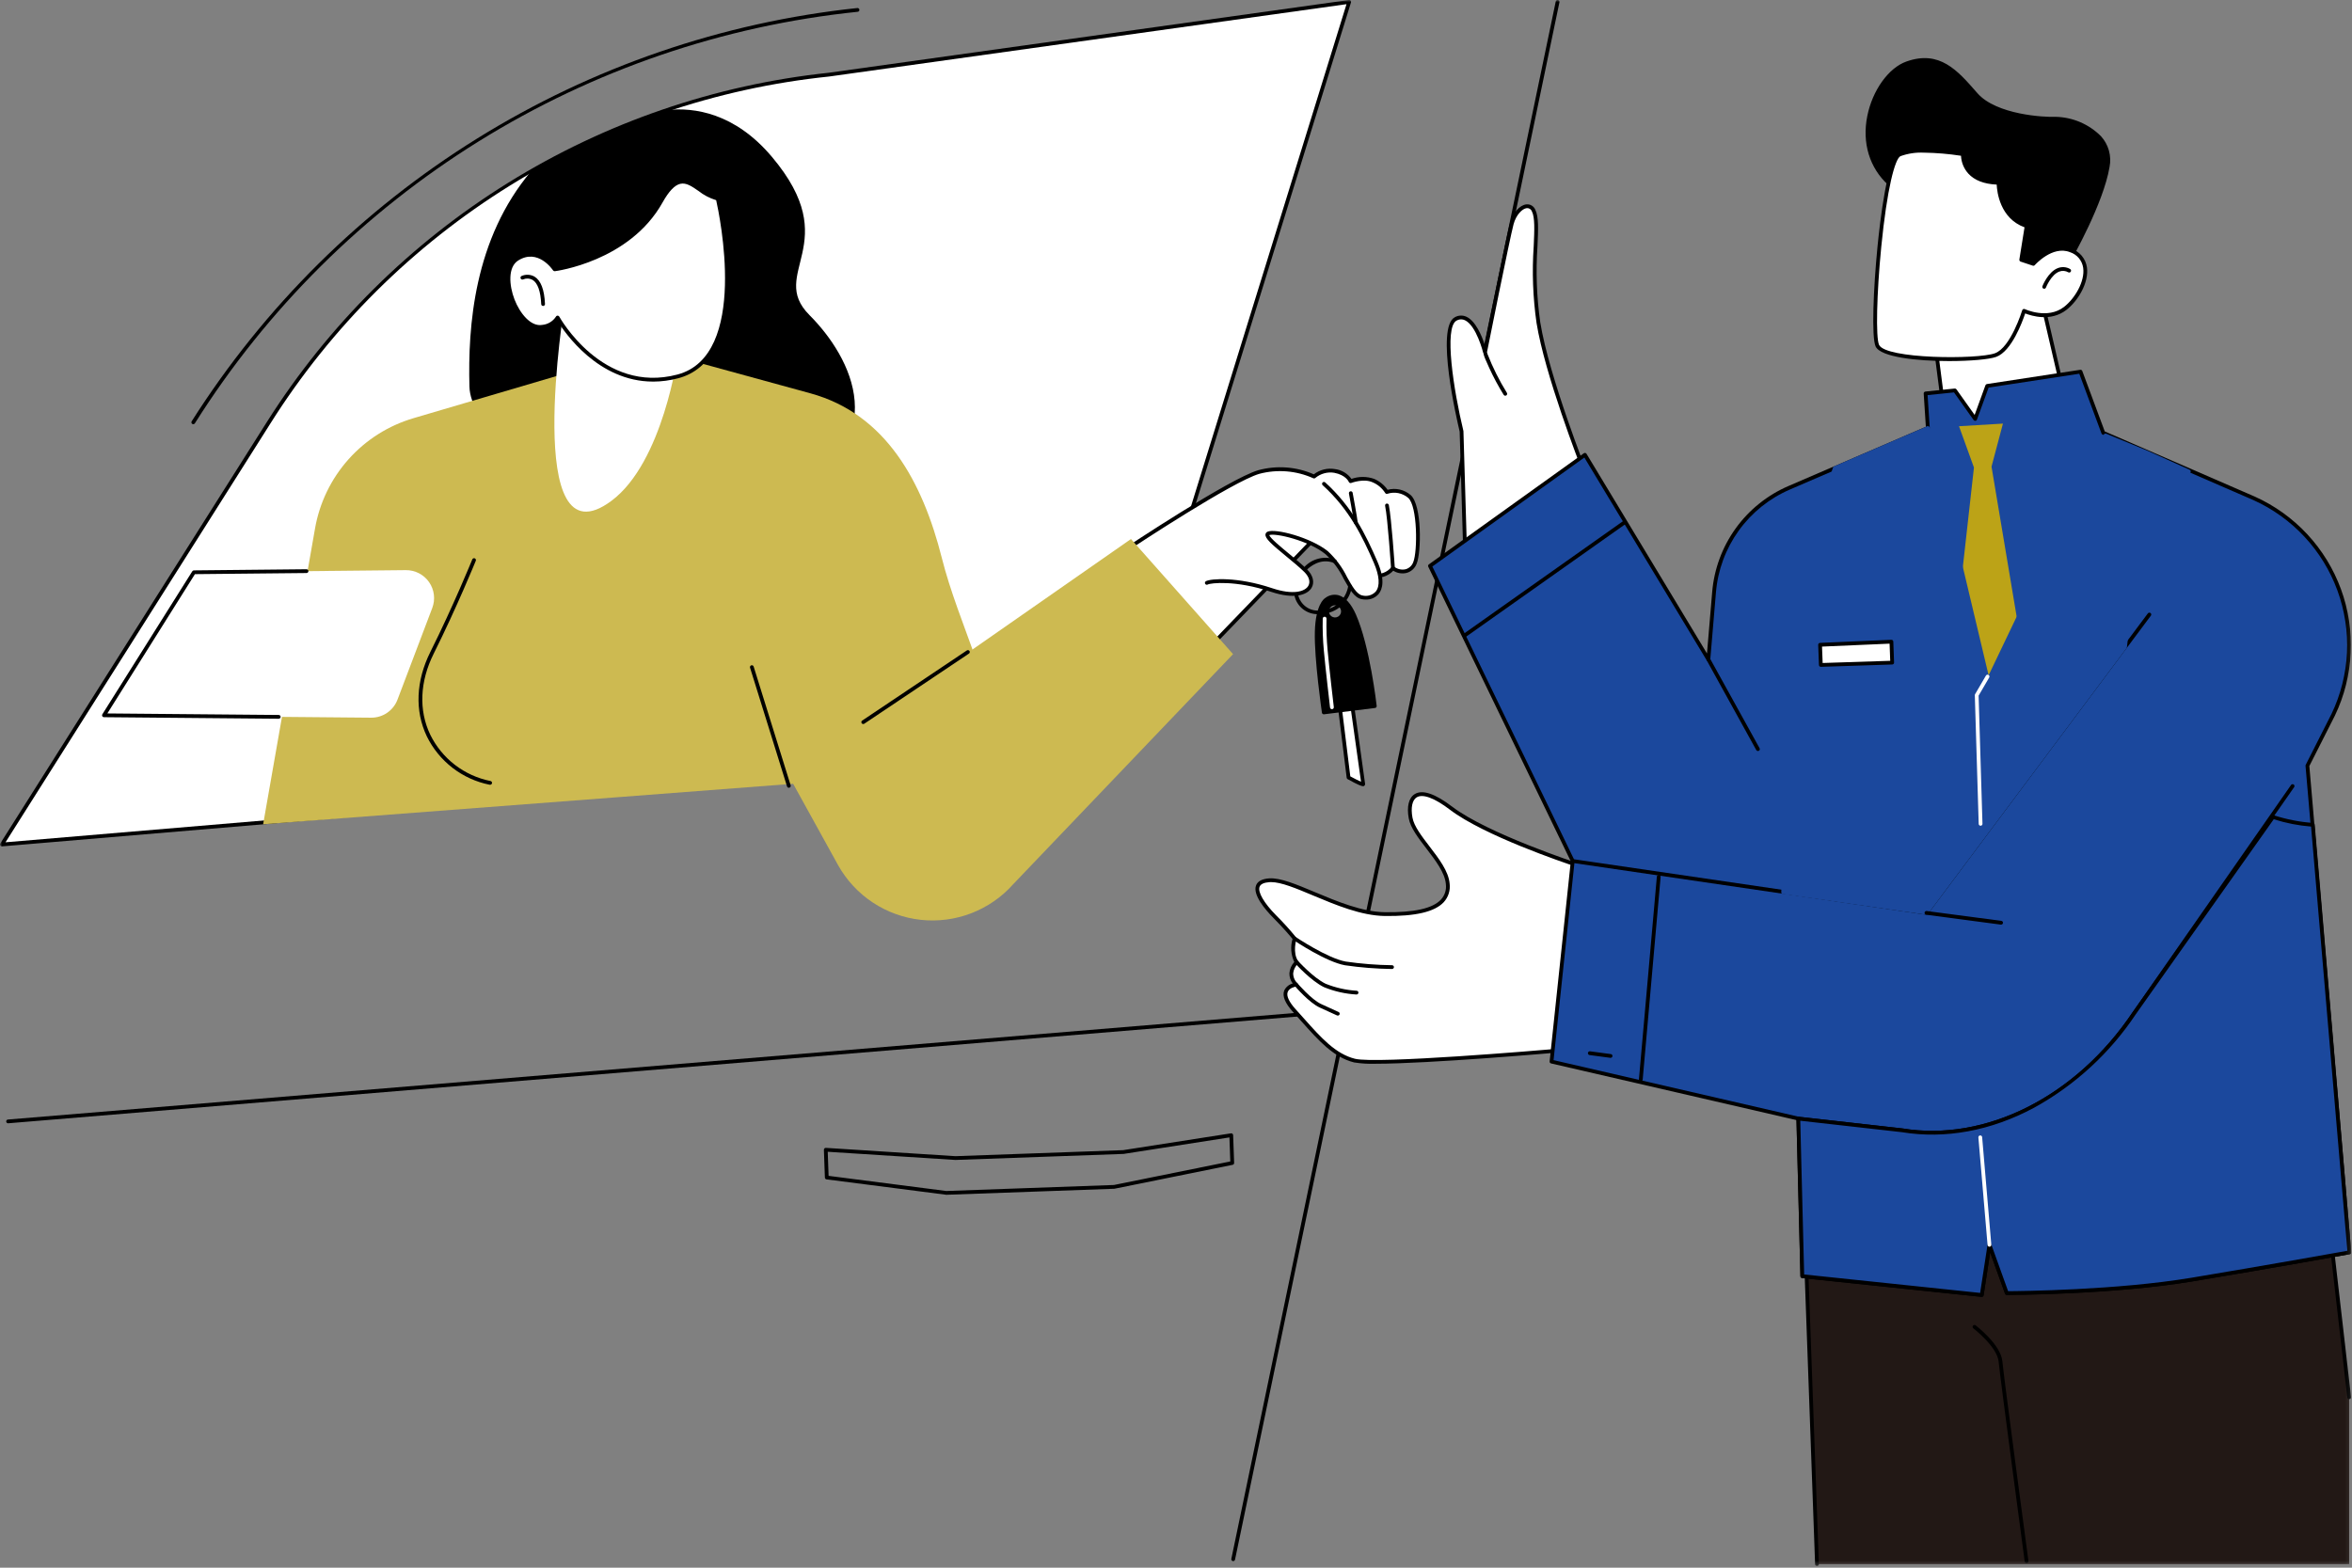
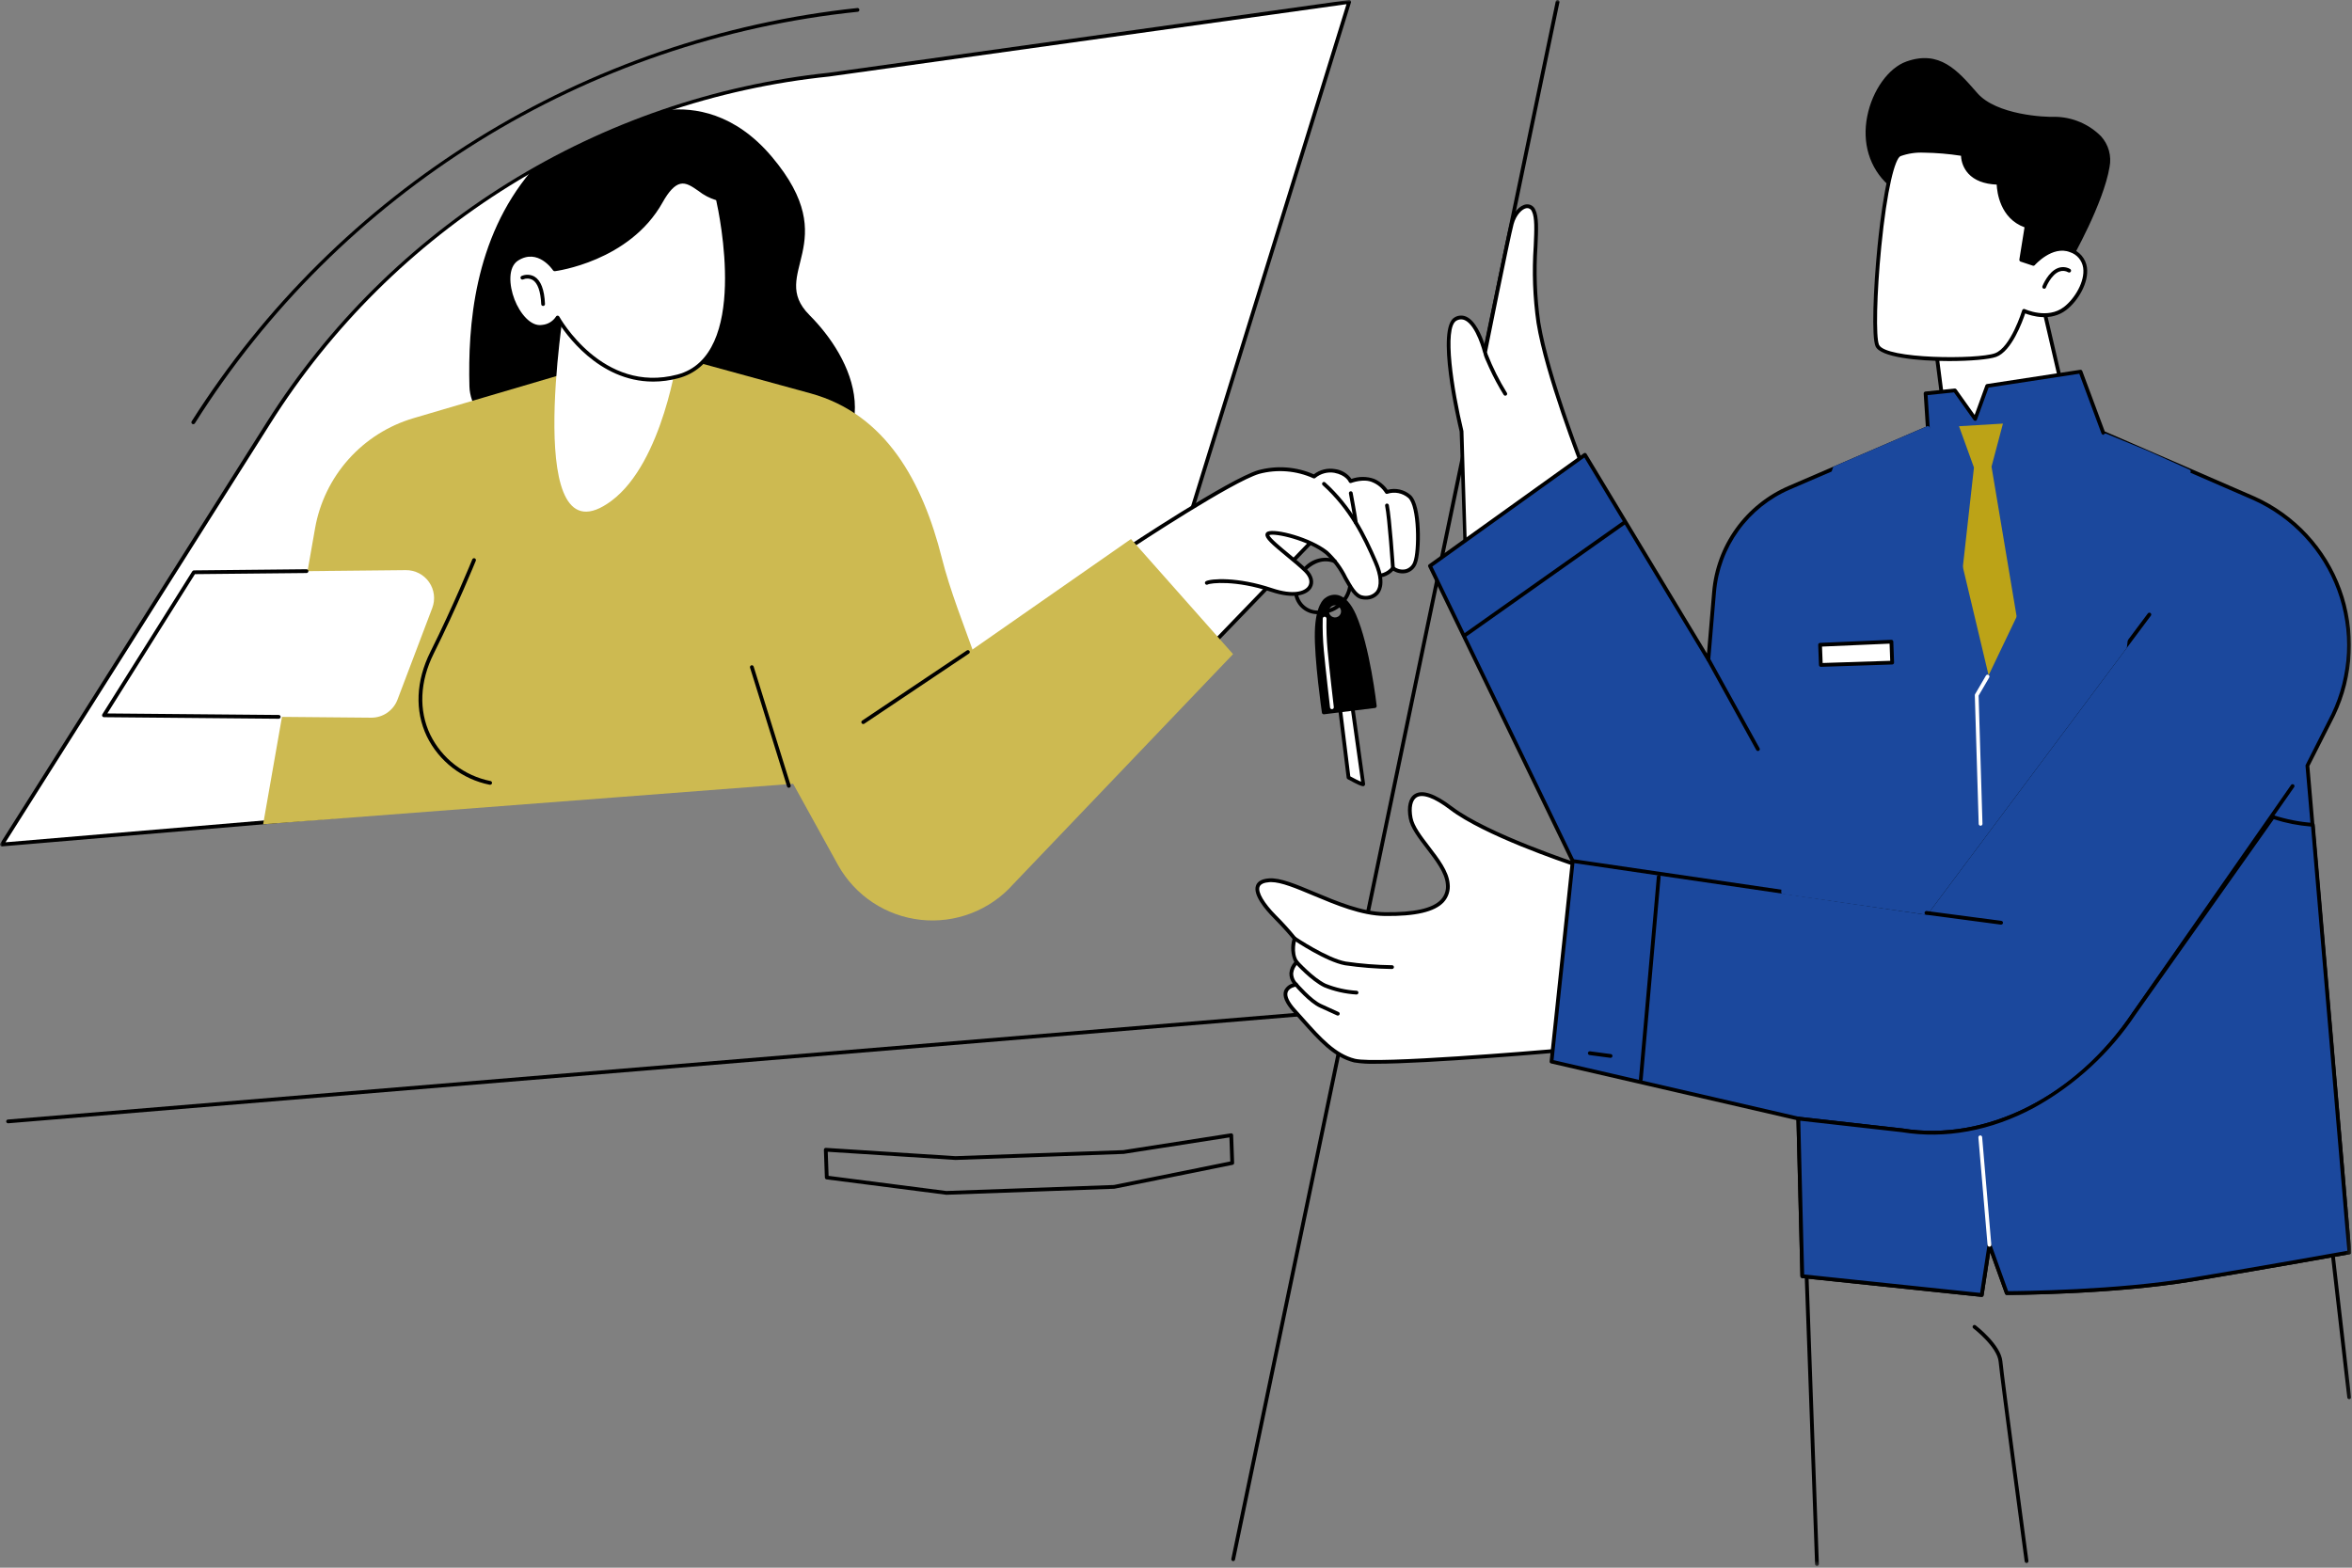
<svg xmlns="http://www.w3.org/2000/svg" width="501" height="334" viewBox="0 0 501 334" fill="none">
  <rect x="0" y="0" width="501" height="334" fill="#808080" stroke="none" />
  <g clip-path="url(#clip0_18_290)">
    <mask id="mask0_18_290" style="mask-type:luminance" maskUnits="userSpaceOnUse" x="0" y="0" width="501" height="334">
      <path d="M500.85 0H0V333.646H500.85V0Z" fill="white" />
    </mask>
    <g mask="url(#mask0_18_290)">
      <path d="M0.402 179.92L238.026 159.842L287.39 0.403L176.59 15.903C152.403 18.466 129.108 26.462 108.445 39.294C87.782 52.125 70.286 69.46 57.264 90.003L0.402 179.92Z" fill="white" />
      <path d="M0.4 180.322C0.328 180.323 0.256 180.304 0.194 180.267C0.131 180.231 0.08 180.178 0.045 180.115C0.01 180.051 -0.007 179.98 -0.004 179.907C-0.002 179.835 0.021 179.765 0.06 179.704L56.921 89.789C69.975 69.194 87.514 51.815 108.228 38.951C128.943 26.087 152.296 18.07 176.544 15.5L287.334 -4.12203e-05C287.401 -0.01 287.47 -0.003 287.533 0.021C287.597 0.045 287.653 0.085 287.697 0.136C287.741 0.188 287.772 0.25 287.785 0.317C287.798 0.383 287.795 0.452 287.774 0.517L238.41 159.962C238.387 160.039 238.341 160.106 238.278 160.157C238.216 160.207 238.14 160.237 238.06 160.244L0.436 180.32H0.402M286.819 0.889L176.642 16.3C152.495 18.794 129.231 26.745 108.608 39.551C87.985 52.357 70.543 69.683 57.6 90.22L1.175 179.45L237.722 159.464L286.819 0.889Z" fill="black" />
      <path d="M41.17 90.378C41.094 90.378 41.019 90.356 40.955 90.315C40.91 90.287 40.871 90.25 40.841 90.207C40.81 90.164 40.789 90.115 40.777 90.063C40.766 90.012 40.764 89.958 40.774 89.906C40.783 89.854 40.802 89.805 40.831 89.76C56.304 65.35 77.093 44.752 101.645 29.506C126.196 14.259 153.876 4.757 182.616 1.711C182.722 1.7 182.828 1.731 182.911 1.798C182.994 1.865 183.047 1.962 183.059 2.068C183.07 2.175 183.038 2.281 182.971 2.364C182.904 2.447 182.807 2.5 182.701 2.511C154.061 5.471 126.468 14.902 102.008 30.092C77.548 45.281 56.861 65.832 41.51 90.191C41.474 90.248 41.424 90.296 41.364 90.329C41.305 90.361 41.238 90.378 41.17 90.378Z" fill="black" />
      <path d="M262.682 332.6C262.654 332.6 262.627 332.597 262.6 332.591C262.548 332.581 262.499 332.56 262.455 332.53C262.411 332.501 262.374 332.463 262.345 332.419C262.316 332.374 262.296 332.325 262.286 332.273C262.276 332.221 262.277 332.168 262.288 332.116L331.388 0.316C331.399 0.264 331.42 0.215 331.449 0.172C331.479 0.128 331.517 0.09 331.561 0.061C331.606 0.032 331.655 0.013 331.707 0.003C331.759 -0.007 331.812 -0.007 331.864 0.004C331.916 0.015 331.965 0.036 332.009 0.065C332.052 0.095 332.09 0.133 332.119 0.177C332.148 0.222 332.168 0.271 332.177 0.323C332.187 0.375 332.187 0.428 332.176 0.48L263.076 332.274C263.058 332.365 263.009 332.446 262.937 332.505C262.865 332.563 262.775 332.595 262.683 332.595" fill="black" />
      <path d="M1.736 239.317C1.63 239.321 1.526 239.283 1.448 239.211C1.37 239.14 1.324 239.04 1.319 238.933C1.315 238.827 1.353 238.724 1.425 238.646C1.497 238.568 1.597 238.521 1.703 238.517L430.308 203.021C430.414 203.012 430.519 203.046 430.601 203.114C430.682 203.183 430.733 203.281 430.741 203.387C430.75 203.494 430.717 203.599 430.648 203.68C430.579 203.761 430.481 203.812 430.375 203.821L1.769 239.316H1.736" fill="black" />
      <path d="M201.558 254.542C201.541 254.542 201.524 254.542 201.506 254.542L176.059 251.269C175.964 251.257 175.877 251.212 175.813 251.141C175.749 251.071 175.712 250.979 175.709 250.884L175.497 244.97C175.495 244.914 175.505 244.859 175.526 244.807C175.547 244.756 175.578 244.709 175.618 244.67C175.659 244.631 175.707 244.601 175.76 244.581C175.812 244.561 175.869 244.553 175.925 244.556L203.533 246.326L239.245 245.043L262.207 241.461C262.263 241.452 262.321 241.455 262.375 241.47C262.43 241.485 262.481 241.512 262.525 241.548C262.569 241.585 262.606 241.63 262.631 241.682C262.656 241.734 262.67 241.79 262.671 241.848L262.883 247.761C262.887 247.856 262.857 247.95 262.798 248.025C262.739 248.1 262.655 248.152 262.561 248.17L237.413 253.259C237.392 253.263 237.37 253.266 237.348 253.267L201.572 254.551H201.557M176.499 250.519L201.575 253.745L237.285 252.463L262.065 247.449L261.881 242.33L239.343 245.846C239.327 245.847 239.312 245.847 239.296 245.846L203.52 247.13L176.315 245.388L176.499 250.519Z" fill="black" />
      <path d="M172.418 67.12C163.447 58.149 180.049 51.967 164.429 33.42C156.495 23.999 147.808 22.869 142.216 23.43C129.23 28.261 125.692 29.7 113.195 36.41C100.916 50.928 99.662 69.588 99.995 82.354C100.403 97.854 144.276 117.687 167.52 105.861C190.764 94.035 181.385 76.092 172.414 67.121" fill="black" />
      <path d="M138.133 74.348L172.614 83.794C188.729 88.21 196.547 102.718 200.63 118.92C204.13 132.82 212.358 148.151 213.803 163.527C205.345 164.221 56.05 175.614 56.05 175.614L67.107 112.577C68.067 107.098 70.539 101.996 74.244 97.847C77.948 93.698 82.739 90.667 88.075 89.095L138.133 74.348Z" fill="#CDBA51" />
      <path d="M104.368 167.198C104.339 167.198 104.31 167.195 104.282 167.188C101.414 166.612 98.717 165.383 96.4 163.597C94.084 161.81 92.209 159.515 90.922 156.888C88.322 151.457 88.587 145.061 91.679 138.876C96.546 129.14 100.564 119.276 100.604 119.176C100.624 119.127 100.653 119.083 100.69 119.045C100.727 119.007 100.771 118.977 100.819 118.956C100.868 118.936 100.92 118.925 100.973 118.924C101.026 118.924 101.078 118.933 101.127 118.953C101.176 118.973 101.221 119.002 101.258 119.039C101.296 119.076 101.326 119.12 101.347 119.168C101.368 119.217 101.378 119.269 101.379 119.322C101.38 119.375 101.37 119.427 101.35 119.476C101.31 119.576 97.281 129.465 92.399 139.229C89.42 145.186 89.155 151.329 91.649 156.529C92.883 159.045 94.679 161.243 96.899 162.953C99.118 164.663 101.702 165.839 104.449 166.391C104.502 166.397 104.552 166.413 104.599 166.438C104.645 166.463 104.686 166.497 104.719 166.538C104.753 166.579 104.777 166.627 104.792 166.677C104.807 166.728 104.812 166.781 104.807 166.834C104.801 166.886 104.785 166.937 104.76 166.983C104.735 167.03 104.7 167.071 104.659 167.104C104.618 167.137 104.571 167.162 104.52 167.177C104.47 167.192 104.417 167.197 104.364 167.191" fill="black" />
      <path d="M144.386 75.436C144.386 75.436 141.27 98.485 130.249 106.7C111.149 120.934 120.264 64.738 120.264 64.738L144.386 75.436Z" fill="white" />
      <path d="M152.884 42.309C152.884 42.309 161 75.795 144.397 80.187C127.961 84.535 118.779 67.648 118.779 67.648C118.428 68.2 117.957 68.665 117.4 69.007C116.842 69.349 116.215 69.56 115.564 69.624C110.322 70.564 105.564 58.065 110.164 55.17C114.764 52.275 118.143 57.385 118.143 57.385C118.143 57.385 133.762 55.504 140.781 42.943C145.62 34.283 148.167 41.415 152.886 42.308" fill="white" />
      <path d="M139.105 81.298C127.449 81.298 120.311 70.908 118.75 68.385C117.933 69.274 116.832 69.852 115.636 70.019C112.724 70.54 110.136 67.426 108.848 64.109C107.517 60.673 107.339 56.472 109.948 54.829C114.255 52.116 117.586 55.983 118.325 56.952C120.278 56.652 134.055 54.152 140.425 42.746C141.903 40.101 143.269 38.713 144.725 38.378C146.341 38.004 147.747 38.978 149.237 40.019C150.331 40.904 151.599 41.549 152.958 41.914C153.034 41.928 153.104 41.964 153.16 42.017C153.217 42.071 153.256 42.139 153.274 42.214C154.552 47.924 155.221 53.753 155.268 59.604C155.208 71.48 151.484 78.729 144.501 80.58C142.74 81.054 140.925 81.297 139.101 81.303M118.78 67.247C118.852 67.247 118.924 67.266 118.986 67.303C119.048 67.339 119.099 67.392 119.134 67.456C119.224 67.622 128.361 84.014 144.295 79.798C159.595 75.752 153.236 45.687 152.551 42.649C151.182 42.233 149.903 41.566 148.779 40.68C147.379 39.709 146.179 38.869 144.908 39.163C143.708 39.44 142.471 40.741 141.13 43.141C134.093 55.734 118.349 57.765 118.189 57.78C118.115 57.788 118.04 57.776 117.972 57.745C117.905 57.714 117.847 57.665 117.805 57.603C117.676 57.408 114.579 52.858 110.376 55.503C108.168 56.894 108.426 60.785 109.599 63.812C110.728 66.724 113.056 69.659 115.499 69.221C116.087 69.167 116.656 68.981 117.162 68.676C117.668 68.372 118.099 67.957 118.423 67.463C118.456 67.397 118.506 67.341 118.568 67.302C118.631 67.263 118.702 67.241 118.776 67.239H118.784" fill="black" />
      <path d="M115.684 65.186C115.58 65.186 115.481 65.146 115.406 65.074C115.332 65.002 115.288 64.904 115.284 64.801C115.168 62.071 114.53 60.282 113.437 59.626C113.135 59.459 112.798 59.363 112.453 59.345C112.108 59.328 111.764 59.39 111.446 59.526C111.35 59.572 111.239 59.578 111.138 59.543C111.038 59.507 110.955 59.433 110.909 59.337C110.863 59.241 110.857 59.13 110.892 59.029C110.928 58.929 111.002 58.846 111.098 58.8C111.536 58.607 112.012 58.518 112.49 58.541C112.968 58.564 113.434 58.698 113.851 58.933C115.206 59.747 115.957 61.708 116.087 64.764C116.09 64.817 116.082 64.87 116.064 64.92C116.046 64.97 116.018 65.016 115.982 65.055C115.947 65.094 115.903 65.125 115.855 65.147C115.807 65.17 115.755 65.182 115.702 65.184H115.684" fill="black" />
      <path d="M239.221 117.515C239.221 117.515 261.857 102.433 268.095 100.571C272.023 99.507 276.2 99.844 279.906 101.525C280.503 101.024 281.2 100.657 281.952 100.45C282.703 100.243 283.49 100.201 284.259 100.325C287.029 100.85 287.676 102.514 287.676 102.514C287.676 102.514 290.454 101.432 292.54 102.385C293.719 102.88 294.714 103.729 295.388 104.816C296.205 104.553 297.075 104.501 297.917 104.666C298.76 104.831 299.546 105.208 300.203 105.76C302.393 107.671 302.385 117.505 301.398 119.897C301.226 120.339 300.95 120.732 300.593 121.044C300.237 121.356 299.81 121.578 299.35 121.69C298.889 121.802 298.409 121.802 297.948 121.689C297.488 121.576 297.062 121.354 296.706 121.041C296.19 121.687 295.501 122.174 294.719 122.443C293.938 122.712 293.095 122.753 292.291 122.561L281.849 112.804L252.871 142.84L239.221 117.515Z" fill="white" />
      <path d="M252.879 143.244C252.861 143.245 252.842 143.245 252.824 143.244C252.761 143.236 252.701 143.212 252.649 143.176C252.597 143.14 252.554 143.092 252.524 143.036L238.874 117.709C238.826 117.621 238.813 117.518 238.837 117.421C238.861 117.323 238.921 117.238 239.005 117.183C239.931 116.566 261.762 102.046 267.987 100.188C271.925 99.105 276.116 99.411 279.855 101.056C280.485 100.569 281.208 100.219 281.981 100.026C282.753 99.833 283.556 99.802 284.341 99.936C285.043 100.021 285.719 100.25 286.327 100.611C286.935 100.971 287.462 101.453 287.873 102.028C289.439 101.473 291.148 101.473 292.714 102.028C293.861 102.528 294.85 103.331 295.575 104.351C296.421 104.124 297.309 104.107 298.163 104.301C299.017 104.495 299.81 104.895 300.475 105.465C302.936 107.611 302.746 117.714 301.775 120.058C301.602 120.543 301.314 120.98 300.936 121.329C300.557 121.679 300.1 121.931 299.602 122.064C299.124 122.176 298.628 122.192 298.144 122.111C297.66 122.03 297.197 121.853 296.781 121.592C296.207 122.201 295.483 122.649 294.682 122.889C293.88 123.13 293.029 123.155 292.215 122.962C292.143 122.947 292.076 122.913 292.022 122.862L281.869 113.375L253.169 143.126C253.132 143.165 253.087 143.196 253.037 143.217C252.987 143.238 252.934 143.249 252.88 143.249M239.759 117.649L252.973 142.167L281.573 112.528C281.646 112.452 281.746 112.407 281.852 112.404C281.958 112.401 282.06 112.441 282.137 112.513L292.495 122.191C293.209 122.348 293.953 122.302 294.642 122.058C295.331 121.814 295.938 121.383 296.395 120.812C296.427 120.767 296.467 120.73 296.514 120.701C296.561 120.673 296.614 120.654 296.668 120.647C296.722 120.64 296.778 120.643 296.831 120.658C296.883 120.672 296.933 120.697 296.976 120.731C297.317 120.997 297.712 121.184 298.134 121.279C298.556 121.374 298.993 121.374 299.415 121.28C299.79 121.174 300.133 120.979 300.417 120.712C300.7 120.446 300.915 120.115 301.044 119.747C301.968 117.508 301.961 107.816 299.956 106.068C299.356 105.559 298.635 105.212 297.863 105.059C297.091 104.907 296.293 104.955 295.544 105.198C295.452 105.234 295.349 105.233 295.257 105.198C295.165 105.162 295.089 105.093 295.044 105.005C294.406 104.001 293.476 103.215 292.379 102.755C290.474 101.884 287.854 102.883 287.828 102.893C287.779 102.912 287.726 102.922 287.674 102.921C287.621 102.92 287.569 102.908 287.52 102.887C287.472 102.866 287.428 102.835 287.392 102.797C287.355 102.759 287.327 102.713 287.308 102.664C287.284 102.607 286.68 101.197 284.191 100.725C283.483 100.612 282.76 100.652 282.069 100.842C281.377 101.031 280.735 101.367 280.184 101.825C280.124 101.88 280.048 101.916 279.967 101.927C279.886 101.938 279.804 101.924 279.731 101.887C276.114 100.263 272.048 99.935 268.217 100.959C262.498 102.665 242.478 115.848 239.757 117.649" fill="black" />
      <path d="M282.023 103.082C287.473 108.015 290.323 113.547 293.023 119.758C295.723 125.969 292.717 127.77 290.107 127.258C287.497 126.746 286.225 120.668 282.591 117.748C278.957 114.828 271.63 112.997 270.177 113.648C268.724 114.299 275.141 118.634 278.131 121.586C281.121 124.538 278.398 128.227 270.842 125.697C263.286 123.167 257.825 123.761 257.071 124.187C257.071 124.187 258.504 117.407 265.804 110.556C270.293 106.423 275.969 103.809 282.028 103.085" fill="white" />
      <path d="M290.947 127.742C290.637 127.741 290.329 127.71 290.025 127.649C288.488 127.349 287.452 125.505 286.252 123.373C285.285 121.375 283.957 119.573 282.335 118.058C278.667 115.111 271.619 113.526 270.371 114C270.52 114.633 272.959 116.641 274.59 117.984C275.961 119.114 277.381 120.284 278.41 121.298C279.71 122.582 280.072 124.106 279.355 125.275C278.443 126.757 275.694 127.745 270.711 126.075C263.204 123.56 257.846 124.205 257.264 124.533C257.218 124.559 257.167 124.576 257.115 124.583C257.062 124.59 257.009 124.586 256.958 124.572C256.907 124.558 256.859 124.534 256.817 124.502C256.775 124.469 256.74 124.429 256.714 124.383C256.688 124.337 256.671 124.286 256.664 124.234C256.657 124.181 256.661 124.128 256.675 124.077C256.689 124.026 256.713 123.978 256.745 123.936C256.778 123.894 256.818 123.859 256.864 123.833C257.891 123.254 263.592 122.844 270.964 125.313C275.506 126.834 277.953 126.013 278.664 124.853C279.183 124.008 278.875 122.893 277.84 121.87C276.84 120.88 275.433 119.723 274.074 118.605C270.774 115.891 269.447 114.705 269.561 113.844C269.578 113.719 269.629 113.601 269.706 113.502C269.784 113.403 269.886 113.326 270.003 113.279C271.668 112.53 279.191 114.502 282.835 117.43C284.54 119.006 285.936 120.888 286.949 122.977C288.049 124.936 289.004 126.627 290.177 126.859C290.687 126.997 291.225 126.992 291.733 126.845C292.24 126.698 292.697 126.414 293.054 126.024C293.994 124.858 293.848 122.69 292.646 119.917C290.233 114.356 287.404 108.497 281.746 103.38C281.666 103.309 281.619 103.208 281.613 103.101C281.607 102.994 281.644 102.89 281.716 102.81C281.788 102.731 281.888 102.683 281.995 102.677C282.102 102.671 282.206 102.709 282.286 102.78C288.06 108.006 290.933 113.952 293.381 119.594C295.081 123.517 294.481 125.53 293.681 126.527C293.346 126.922 292.925 127.237 292.451 127.446C291.977 127.656 291.462 127.756 290.944 127.738" fill="black" />
      <path d="M296.709 121.446C296.607 121.446 296.509 121.407 296.434 121.337C296.36 121.268 296.315 121.172 296.309 121.07C296.302 120.97 295.609 110.523 295.046 107.764C295.025 107.659 295.046 107.551 295.105 107.462C295.164 107.373 295.256 107.311 295.361 107.29C295.465 107.268 295.574 107.29 295.663 107.349C295.752 107.407 295.814 107.499 295.835 107.604C296.404 110.417 297.083 120.585 297.112 121.017C297.116 121.07 297.109 121.123 297.092 121.173C297.075 121.223 297.049 121.27 297.014 121.309C296.979 121.349 296.937 121.382 296.889 121.405C296.842 121.428 296.79 121.442 296.737 121.445H296.71" fill="black" />
      <path d="M288.806 111.737C288.705 111.737 288.608 111.7 288.534 111.632C288.46 111.564 288.414 111.47 288.406 111.37C288.331 110.509 287.347 105.193 287.337 105.14C287.318 105.035 287.34 104.927 287.401 104.839C287.461 104.751 287.554 104.691 287.659 104.671C287.764 104.652 287.872 104.675 287.96 104.735C288.048 104.795 288.109 104.888 288.128 104.993C288.169 105.213 289.128 110.401 289.207 111.3C289.212 111.353 289.206 111.406 289.19 111.456C289.174 111.507 289.149 111.553 289.115 111.594C289.081 111.634 289.039 111.668 288.992 111.692C288.945 111.716 288.894 111.731 288.841 111.735H288.806" fill="black" />
      <path d="M280.864 130.843C279.665 130.897 278.486 130.52 277.541 129.779C276.596 129.039 275.948 127.985 275.713 126.808C275.684 126.705 275.696 126.595 275.748 126.502C275.8 126.408 275.886 126.339 275.989 126.31C276.092 126.281 276.202 126.293 276.295 126.345C276.389 126.397 276.458 126.483 276.487 126.586C276.59 127.142 276.802 127.673 277.112 128.147C277.421 128.62 277.821 129.028 278.289 129.346C278.757 129.665 279.284 129.887 279.838 130C280.392 130.114 280.964 130.116 281.519 130.007C282.903 129.918 284.215 129.364 285.243 128.434C286.271 127.504 286.954 126.253 287.18 124.885C287.188 124.832 287.205 124.782 287.232 124.736C287.26 124.691 287.295 124.651 287.338 124.619C287.38 124.587 287.429 124.564 287.48 124.551C287.532 124.538 287.585 124.535 287.638 124.542C287.69 124.55 287.741 124.568 287.786 124.595C287.832 124.622 287.872 124.658 287.904 124.7C287.935 124.743 287.958 124.791 287.972 124.843C287.985 124.894 287.988 124.947 287.98 125C287.729 126.547 286.96 127.964 285.801 129.019C284.641 130.074 283.158 130.705 281.594 130.809C281.346 130.832 281.103 130.843 280.868 130.843" fill="black" />
      <path d="M278.147 121.459C278.067 121.46 277.988 121.437 277.921 121.393C277.854 121.349 277.802 121.285 277.772 121.211C277.741 121.137 277.734 121.055 277.75 120.977C277.767 120.898 277.806 120.827 277.864 120.771C278.695 119.893 279.765 119.277 280.942 119C282.119 118.724 283.352 118.798 284.487 119.214C284.536 119.234 284.58 119.264 284.617 119.301C284.655 119.339 284.684 119.383 284.704 119.432C284.725 119.481 284.735 119.533 284.735 119.586C284.735 119.639 284.724 119.691 284.704 119.74C284.684 119.789 284.654 119.833 284.617 119.87C284.579 119.908 284.535 119.937 284.486 119.957C284.437 119.978 284.385 119.988 284.332 119.988C284.279 119.988 284.227 119.977 284.178 119.957C281.259 118.744 278.878 120.897 278.43 121.341C278.393 121.378 278.349 121.408 278.3 121.428C278.252 121.448 278.2 121.459 278.147 121.459Z" fill="black" />
      <path d="M285.458 151.075L287.258 165.656C287.258 165.656 290.402 167.386 290.386 167.061C290.37 166.736 287.961 149.747 287.961 149.747L285.458 151.075Z" fill="white" />
      <path d="M290.353 167.503C290.042 167.503 289.309 167.244 287.061 166.003C287.006 165.973 286.958 165.93 286.922 165.878C286.887 165.825 286.864 165.766 286.856 165.703L285.056 151.122C285.047 151.042 285.062 150.961 285.1 150.889C285.137 150.818 285.196 150.76 285.267 150.722L287.767 149.393C287.824 149.362 287.888 149.346 287.953 149.345C288.018 149.344 288.082 149.359 288.139 149.389C288.197 149.418 288.247 149.461 288.284 149.514C288.322 149.567 288.346 149.629 288.354 149.693C288.754 152.534 290.765 166.717 290.781 167.044C290.782 167.121 290.765 167.197 290.73 167.265C290.695 167.333 290.644 167.392 290.581 167.436C290.515 167.484 290.435 167.509 290.353 167.507M287.629 165.407C288.454 165.856 289.372 166.321 289.912 166.555C289.612 164.307 288.381 155.604 287.64 150.377L285.888 151.307L287.629 165.407Z" fill="black" />
      <path d="M288.448 131.065C286.876 127.511 284.681 126.192 282.498 127.754C282.498 127.754 280.638 128.822 280.481 134.606C280.324 140.39 281.981 151.781 281.981 151.781L292.845 150.44C292.845 150.44 291.463 137.885 288.445 131.065M283.91 131.894C283.585 131.805 283.295 131.621 283.074 131.366C282.854 131.111 282.715 130.797 282.674 130.463C282.633 130.129 282.692 129.79 282.843 129.489C282.995 129.188 283.233 128.94 283.526 128.774C283.819 128.609 284.155 128.534 284.491 128.56C284.826 128.586 285.147 128.711 285.412 128.919C285.676 129.127 285.873 129.409 285.978 129.729C286.082 130.049 286.089 130.393 285.997 130.717C285.875 131.149 285.587 131.515 285.196 131.736C284.805 131.956 284.343 132.013 283.91 131.894Z" fill="black" />
      <path d="M281.983 152.183C281.886 152.184 281.792 152.15 281.718 152.086C281.645 152.023 281.597 151.935 281.583 151.839C281.565 151.724 279.921 140.347 280.076 134.595C280.23 128.911 281.986 127.595 282.276 127.417C282.669 127.105 283.13 126.887 283.621 126.782C284.112 126.677 284.621 126.686 285.108 126.81C286.52 127.195 287.801 128.61 288.815 130.901C291.823 137.701 293.232 150.269 293.246 150.395C293.258 150.5 293.228 150.606 293.162 150.689C293.096 150.772 293 150.826 292.895 150.838L282.034 152.181H281.985M284.324 127.506C283.747 127.524 283.19 127.725 282.734 128.079L282.7 128.101C282.691 128.107 281.031 129.218 280.886 134.614C280.749 139.697 282.042 149.284 282.329 151.33L292.402 150.087C292.138 147.907 290.741 137.235 288.083 131.225C287.183 129.192 286.053 127.898 284.9 127.584C284.713 127.533 284.519 127.507 284.325 127.506M284.373 132.358C284.182 132.358 283.991 132.331 283.807 132.28C283.298 132.137 282.862 131.806 282.588 131.354C282.314 130.902 282.221 130.363 282.329 129.845C282.437 129.327 282.737 128.87 283.17 128.565C283.602 128.261 284.133 128.132 284.657 128.204C285.181 128.276 285.658 128.544 285.991 128.954C286.325 129.365 286.49 129.886 286.454 130.414C286.418 130.941 286.183 131.435 285.797 131.796C285.411 132.157 284.902 132.358 284.373 132.358ZM284.368 128.966C284.086 128.967 283.812 129.06 283.587 129.231C283.363 129.402 283.2 129.641 283.125 129.913C283.057 130.16 283.063 130.421 283.143 130.664C283.223 130.906 283.373 131.12 283.575 131.278C283.776 131.435 284.02 131.529 284.275 131.548C284.53 131.567 284.785 131.51 285.007 131.385C285.23 131.259 285.41 131.07 285.525 130.841C285.64 130.613 285.685 130.356 285.654 130.102C285.623 129.848 285.518 129.609 285.351 129.415C285.184 129.222 284.963 129.082 284.717 129.013C284.603 128.981 284.485 128.965 284.367 128.965" fill="black" />
      <path d="M283.715 151.091C283.616 151.092 283.521 151.056 283.447 150.99C283.373 150.925 283.326 150.834 283.315 150.736C283.305 150.653 282.333 142.408 281.988 138.558C281.779 136.307 281.701 134.045 281.755 131.784C281.757 131.731 281.769 131.679 281.792 131.631C281.814 131.583 281.845 131.54 281.884 131.504C281.923 131.468 281.969 131.441 282.019 131.423C282.068 131.405 282.121 131.397 282.174 131.399C282.227 131.401 282.279 131.413 282.327 131.436C282.375 131.458 282.418 131.489 282.454 131.528C282.49 131.567 282.518 131.613 282.536 131.663C282.554 131.712 282.562 131.765 282.559 131.818C282.506 134.044 282.583 136.271 282.79 138.487C283.134 142.326 284.105 150.559 284.115 150.642C284.122 150.695 284.118 150.748 284.103 150.799C284.089 150.85 284.065 150.898 284.032 150.939C283.999 150.981 283.958 151.016 283.912 151.041C283.866 151.067 283.815 151.083 283.762 151.089H283.715" fill="white" />
      <path d="M240.912 114.836L262.653 139.365L215.835 188.371C213.396 191.117 210.337 193.239 206.911 194.562C203.485 195.885 199.792 196.369 196.141 195.974C192.49 195.579 188.987 194.316 185.923 192.292C182.859 190.268 180.324 187.54 178.529 184.336L168.163 165.563L240.912 114.836Z" fill="#CDBA51" />
      <path d="M183.885 154.254C183.798 154.256 183.712 154.23 183.641 154.179C183.57 154.127 183.518 154.055 183.493 153.971C183.467 153.887 183.47 153.798 183.5 153.716C183.53 153.634 183.586 153.564 183.66 153.517L205.949 138.578C205.993 138.549 206.042 138.528 206.094 138.518C206.146 138.507 206.199 138.507 206.251 138.518C206.303 138.528 206.352 138.548 206.396 138.578C206.44 138.607 206.478 138.645 206.507 138.689C206.537 138.733 206.557 138.782 206.568 138.834C206.578 138.885 206.578 138.939 206.568 138.991C206.558 139.043 206.537 139.092 206.508 139.136C206.479 139.18 206.441 139.218 206.397 139.247L184.108 154.186C184.042 154.231 183.964 154.254 183.884 154.254" fill="black" />
      <path d="M168.033 167.837C167.947 167.838 167.863 167.81 167.794 167.759C167.724 167.708 167.673 167.636 167.648 167.554L159.768 142.254C159.736 142.152 159.746 142.042 159.796 141.947C159.846 141.853 159.931 141.782 160.033 141.75C160.135 141.718 160.245 141.728 160.34 141.778C160.434 141.828 160.505 141.913 160.537 142.015L168.417 167.315C168.432 167.365 168.438 167.418 168.433 167.47C168.428 167.523 168.413 167.574 168.388 167.62C168.364 167.666 168.33 167.708 168.289 167.741C168.249 167.775 168.202 167.8 168.152 167.815C168.113 167.827 168.073 167.833 168.032 167.833" fill="black" />
      <path d="M41.301 121.926L86.451 121.47C87.42 121.46 88.376 121.687 89.238 122.131C90.099 122.575 90.839 123.222 91.393 124.017C91.948 124.811 92.3 125.729 92.419 126.691C92.538 127.652 92.421 128.628 92.077 129.534L84.67 149.062C84.238 150.2 83.468 151.178 82.464 151.865C81.459 152.552 80.268 152.915 79.051 152.904L22.14 152.393L41.301 121.926Z" fill="white" />
      <path d="M59.367 153.131L22.136 152.799C22.064 152.799 21.994 152.78 21.932 152.743C21.87 152.707 21.819 152.654 21.785 152.591C21.75 152.528 21.733 152.457 21.736 152.385C21.738 152.313 21.76 152.244 21.799 152.183L40.961 121.713C40.996 121.655 41.045 121.607 41.104 121.573C41.163 121.539 41.229 121.521 41.297 121.52L65.287 121.278C65.34 121.277 65.393 121.287 65.442 121.307C65.491 121.327 65.536 121.356 65.574 121.393C65.612 121.43 65.641 121.475 65.662 121.524C65.683 121.573 65.693 121.625 65.693 121.678C65.694 121.731 65.684 121.784 65.664 121.833C65.644 121.882 65.615 121.927 65.578 121.965C65.541 122.003 65.496 122.033 65.448 122.053C65.398 122.074 65.346 122.084 65.293 122.084L41.522 122.323L22.867 152L59.377 152.325C59.483 152.325 59.585 152.367 59.66 152.442C59.735 152.517 59.777 152.619 59.777 152.725C59.777 152.831 59.735 152.933 59.66 153.008C59.585 153.083 59.483 153.125 59.377 153.125" fill="black" />
      <path d="M435.001 64.285L441.189 90.907L414.889 93.929L411.396 66.875L435.001 64.285Z" fill="white" />
      <path d="M414.893 94.331C414.795 94.332 414.7 94.296 414.626 94.232C414.552 94.167 414.505 94.078 414.493 93.98L411 66.926C410.993 66.873 410.996 66.819 411.01 66.767C411.024 66.716 411.049 66.667 411.082 66.625C411.115 66.583 411.156 66.548 411.203 66.522C411.25 66.496 411.302 66.48 411.355 66.474L434.955 63.883C435.053 63.872 435.151 63.898 435.232 63.955C435.312 64.011 435.368 64.096 435.39 64.192L441.578 90.814C441.591 90.869 441.593 90.927 441.582 90.983C441.571 91.038 441.549 91.091 441.516 91.138C441.484 91.184 441.442 91.223 441.393 91.252C441.344 91.281 441.289 91.299 441.233 91.305L414.933 94.327H414.887M411.846 67.227L415.235 93.481L440.688 90.556L434.683 64.721L411.846 67.227Z" fill="black" />
      <path d="M440.757 55.363C440.757 55.363 447.664 43.275 448.957 35.504C450.25 27.733 440.757 25.142 437.876 25.287C434.995 25.432 424.925 24.712 420.895 20.107C416.865 15.502 413.124 11.041 406.217 13.487C399.31 15.933 393.268 30.756 402.478 39.101C411.688 47.446 427.23 60.401 427.23 60.401L440.757 55.363Z" fill="black" />
      <path d="M427.23 60.802C427.136 60.802 427.044 60.769 426.972 60.708C426.816 60.579 411.318 47.656 402.207 39.399C398.228 35.792 396.602 30.445 397.749 24.73C398.849 19.23 402.279 14.454 406.085 13.106C413.131 10.606 416.95 14.978 420.992 19.606L421.201 19.845C425.25 24.473 435.526 25.005 437.858 24.888C441.489 24.965 444.95 26.442 447.518 29.009C448.317 29.883 448.9 30.932 449.219 32.073C449.538 33.213 449.585 34.412 449.356 35.574C448.064 43.327 441.389 55.074 441.106 55.566C441.059 55.648 440.985 55.711 440.896 55.743L427.37 60.78C427.325 60.797 427.278 60.805 427.23 60.805M409.903 13.205C408.691 13.22 407.491 13.444 406.354 13.865C402.854 15.104 399.572 19.739 398.539 24.888C397.945 27.372 398.022 29.97 398.762 32.415C399.502 34.86 400.878 37.064 402.749 38.803C411.317 46.568 425.549 58.471 427.309 59.941L440.479 55.041C441.213 53.733 447.365 42.632 448.563 35.441C448.77 34.398 448.73 33.32 448.444 32.295C448.158 31.27 447.635 30.327 446.918 29.541C444.507 27.162 441.284 25.785 437.899 25.688C435.499 25.808 424.856 25.24 420.599 20.37L420.391 20.131C417.291 16.589 414.334 13.204 409.908 13.204" fill="black" />
      <path d="M431.691 48.169L430.54 55.369L433.13 56.233C433.13 56.233 437.016 51.772 441.045 53.355C446.772 55.605 443.636 62.855 439.894 65.731C436.127 68.631 431.136 66.231 431.136 66.231C431.136 66.231 428.669 74.36 425.071 75.656C421.473 76.952 401.471 77.096 399.888 73.641C398.305 70.186 401.04 34.641 404.638 32.917C408.236 31.193 418.112 32.852 418.112 32.852C418.112 32.852 417.712 38.792 425.712 38.952C425.712 38.952 425.512 46.16 431.696 48.175" fill="white" />
      <path d="M415.206 76.928C408.371 76.928 400.57 76.095 399.523 73.81C398.623 71.843 399.054 61.41 399.923 52.593C400.476 46.958 402.023 33.726 404.467 32.554C408.137 30.792 417.774 32.387 418.181 32.454C418.28 32.47 418.369 32.522 418.431 32.601C418.493 32.679 418.523 32.778 418.516 32.878C418.507 34.197 418.99 35.473 419.871 36.455C421.101 37.79 423.071 38.493 425.718 38.545C425.771 38.546 425.824 38.557 425.872 38.578C425.921 38.6 425.965 38.63 426.002 38.669C426.038 38.707 426.067 38.753 426.086 38.802C426.105 38.852 426.114 38.905 426.112 38.958C426.105 39.24 425.997 45.891 431.819 47.787C431.911 47.816 431.989 47.877 432.039 47.959C432.089 48.042 432.108 48.139 432.092 48.234L430.992 55.092L433.012 55.765C433.856 54.877 437.412 51.49 441.193 52.977C442.067 53.263 442.843 53.788 443.435 54.492C444.026 55.197 444.408 56.053 444.538 56.963C444.993 60.18 442.66 64.107 440.138 66.045C436.826 68.594 432.706 67.297 431.385 66.775C430.809 68.508 428.504 74.848 425.207 76.034C423.715 76.572 419.665 76.926 415.207 76.926M409.853 32.528C408.14 32.437 406.425 32.691 404.812 33.274C403.669 33.823 401.961 40.032 400.721 52.666C399.749 62.577 399.54 71.909 400.255 73.466C401.646 76.501 421.205 76.613 424.936 75.266C428.305 74.053 430.729 66.182 430.753 66.103C430.77 66.047 430.798 65.996 430.836 65.952C430.875 65.909 430.922 65.874 430.975 65.851C431.028 65.827 431.086 65.816 431.144 65.817C431.202 65.818 431.259 65.832 431.311 65.857C431.359 65.88 436.128 68.106 439.649 65.397C441.935 63.638 444.149 59.953 443.74 57.065C443.631 56.295 443.307 55.572 442.804 54.979C442.301 54.386 441.641 53.948 440.899 53.715C437.184 52.254 433.472 56.44 433.435 56.483C433.383 56.543 433.314 56.586 433.237 56.607C433.161 56.628 433.079 56.626 433.004 56.6L430.413 55.736C430.322 55.706 430.245 55.645 430.196 55.563C430.147 55.481 430.128 55.384 430.144 55.29L431.244 48.429C426.008 46.508 425.387 40.881 425.316 39.329C422.623 39.211 420.59 38.422 419.269 36.98C418.326 35.934 417.776 34.593 417.713 33.186C415.112 32.785 412.487 32.563 409.856 32.523" fill="black" />
      <path d="M435.432 61.522C435.366 61.523 435.302 61.507 435.244 61.477C435.185 61.446 435.136 61.402 435.098 61.348C435.061 61.294 435.038 61.231 435.031 61.166C435.024 61.101 435.033 61.035 435.057 60.974C435.106 60.848 436.275 57.894 438.376 57.105C438.792 56.949 439.238 56.886 439.682 56.92C440.125 56.955 440.556 57.086 440.943 57.305C441.038 57.354 441.109 57.439 441.141 57.541C441.173 57.643 441.163 57.753 441.113 57.848C441.064 57.942 440.979 58.013 440.878 58.045C440.776 58.077 440.666 58.067 440.571 58.018C440.284 57.851 439.964 57.749 439.633 57.721C439.303 57.693 438.97 57.738 438.659 57.854C436.892 58.518 435.818 61.234 435.807 61.261C435.778 61.337 435.727 61.402 435.66 61.448C435.593 61.494 435.513 61.518 435.432 61.518" fill="black" />
-       <path d="M384.545 264.052L387.037 333.244H500.398V297.686L493.598 238.598L384.545 264.052Z" fill="#221815" />
      <path d="M387.035 333.647C386.931 333.647 386.831 333.607 386.756 333.534C386.682 333.462 386.638 333.363 386.635 333.259L384.143 264.07C384.139 263.977 384.168 263.885 384.225 263.811C384.281 263.737 384.362 263.685 384.453 263.664L493.511 238.211C493.566 238.198 493.624 238.197 493.679 238.208C493.735 238.219 493.788 238.241 493.834 238.274C493.88 238.307 493.92 238.349 493.948 238.398C493.977 238.446 493.996 238.501 494.002 238.557L500.802 297.645C500.814 297.751 500.784 297.858 500.717 297.941C500.651 298.025 500.554 298.079 500.448 298.091C500.342 298.103 500.235 298.073 500.152 298.006C500.068 297.94 500.014 297.843 500.002 297.737L493.259 239.097L384.959 264.37L387.435 333.23C387.437 333.283 387.429 333.336 387.411 333.385C387.392 333.435 387.365 333.481 387.329 333.519C387.293 333.558 387.249 333.589 387.201 333.611C387.153 333.633 387.101 333.645 387.048 333.647H387.035Z" fill="black" />
      <path d="M431.68 333.016C431.582 333.017 431.487 332.982 431.414 332.917C431.34 332.853 431.292 332.764 431.28 332.667C431.228 332.275 426.036 293.477 425.731 290.118C425.443 286.944 420.391 283.044 420.339 283.004C420.297 282.972 420.262 282.932 420.235 282.886C420.209 282.84 420.192 282.79 420.185 282.738C420.178 282.685 420.181 282.632 420.195 282.581C420.208 282.53 420.232 282.482 420.264 282.44C420.296 282.398 420.336 282.363 420.382 282.336C420.428 282.31 420.478 282.293 420.53 282.286C420.583 282.279 420.636 282.282 420.687 282.296C420.738 282.309 420.786 282.333 420.828 282.365C421.047 282.533 426.211 286.519 426.528 290.045C426.828 293.388 432.021 332.169 432.074 332.56C432.081 332.612 432.078 332.666 432.065 332.717C432.051 332.768 432.028 332.816 431.996 332.858C431.964 332.9 431.924 332.935 431.878 332.962C431.832 332.988 431.781 333.005 431.729 333.012C431.711 333.013 431.693 333.013 431.675 333.012" fill="black" />
      <path d="M312.149 119.686L337.801 101.157C337.801 101.157 329.59 80.526 327.701 68.738C325.812 56.95 328.217 47.938 326.685 44.872C325.606 42.715 322.859 44.529 322.018 47.686C321.177 50.843 316.327 75.069 316.327 75.069C316.327 75.069 314.072 65.846 310.072 67.952C306.072 70.058 311.327 91.899 311.327 91.899L312.149 119.686Z" fill="white" />
-       <path d="M312.149 120.088C312.044 120.088 311.944 120.047 311.869 119.974C311.795 119.901 311.751 119.802 311.749 119.697L310.924 91.953C310.336 89.5 305.753 69.768 309.886 67.592C310.258 67.378 310.675 67.256 311.103 67.236C311.531 67.216 311.958 67.299 312.348 67.477C314.294 68.354 315.606 71.466 316.248 73.396C317.348 67.913 320.9 50.28 321.621 47.582C322.206 45.387 323.689 43.682 325.148 43.538C325.545 43.501 325.944 43.593 326.284 43.801C326.624 44.009 326.888 44.321 327.037 44.691C327.779 46.175 327.663 48.802 327.5 52.438C327.125 57.856 327.323 63.298 328.091 68.674C329.957 80.285 338.091 100.802 338.172 101.008C338.206 101.091 338.21 101.183 338.185 101.269C338.16 101.356 338.107 101.431 338.034 101.483L312.384 120.012C312.315 120.062 312.233 120.089 312.148 120.089M311.248 68.039C310.902 68.046 310.564 68.137 310.262 68.306C307.532 69.743 309.636 83.148 311.718 91.806C311.724 91.833 311.727 91.861 311.728 91.888L312.528 118.915L337.311 101.015C336.311 98.455 329.056 79.739 327.298 68.803C326.52 63.373 326.319 57.876 326.698 52.403C326.848 49.021 326.967 46.349 326.319 45.052C326.241 44.83 326.092 44.64 325.896 44.512C325.699 44.383 325.465 44.323 325.231 44.34C324.266 44.44 322.943 45.756 322.4 47.791C321.571 50.901 316.769 74.905 316.721 75.147C316.703 75.237 316.655 75.318 316.585 75.377C316.515 75.436 316.427 75.469 316.335 75.47C316.243 75.473 316.153 75.443 316.081 75.388C316.008 75.332 315.956 75.252 315.935 75.163C315.921 75.104 314.479 69.322 312.016 68.213C311.774 68.101 311.511 68.042 311.244 68.04" fill="black" />
+       <path d="M312.149 120.088C312.044 120.088 311.944 120.047 311.869 119.974L310.924 91.953C310.336 89.5 305.753 69.768 309.886 67.592C310.258 67.378 310.675 67.256 311.103 67.236C311.531 67.216 311.958 67.299 312.348 67.477C314.294 68.354 315.606 71.466 316.248 73.396C317.348 67.913 320.9 50.28 321.621 47.582C322.206 45.387 323.689 43.682 325.148 43.538C325.545 43.501 325.944 43.593 326.284 43.801C326.624 44.009 326.888 44.321 327.037 44.691C327.779 46.175 327.663 48.802 327.5 52.438C327.125 57.856 327.323 63.298 328.091 68.674C329.957 80.285 338.091 100.802 338.172 101.008C338.206 101.091 338.21 101.183 338.185 101.269C338.16 101.356 338.107 101.431 338.034 101.483L312.384 120.012C312.315 120.062 312.233 120.089 312.148 120.089M311.248 68.039C310.902 68.046 310.564 68.137 310.262 68.306C307.532 69.743 309.636 83.148 311.718 91.806C311.724 91.833 311.727 91.861 311.728 91.888L312.528 118.915L337.311 101.015C336.311 98.455 329.056 79.739 327.298 68.803C326.52 63.373 326.319 57.876 326.698 52.403C326.848 49.021 326.967 46.349 326.319 45.052C326.241 44.83 326.092 44.64 325.896 44.512C325.699 44.383 325.465 44.323 325.231 44.34C324.266 44.44 322.943 45.756 322.4 47.791C321.571 50.901 316.769 74.905 316.721 75.147C316.703 75.237 316.655 75.318 316.585 75.377C316.515 75.436 316.427 75.469 316.335 75.47C316.243 75.473 316.153 75.443 316.081 75.388C316.008 75.332 315.956 75.252 315.935 75.163C315.921 75.104 314.479 69.322 312.016 68.213C311.774 68.101 311.511 68.042 311.244 68.04" fill="black" />
      <path d="M320.641 84.312C320.573 84.312 320.506 84.295 320.446 84.263C320.386 84.23 320.336 84.182 320.3 84.124C319.146 82.266 318.112 80.336 317.205 78.346C315.805 75.295 315.905 75.23 316.2 75.037C316.294 74.982 316.405 74.965 316.511 74.989C316.617 75.013 316.71 75.077 316.77 75.167C316.815 75.234 316.838 75.313 316.837 75.393C317.961 78.281 319.348 81.059 320.981 83.693C321.02 83.754 321.042 83.824 321.045 83.896C321.047 83.968 321.03 84.04 320.995 84.103C320.96 84.166 320.909 84.219 320.847 84.256C320.784 84.292 320.713 84.311 320.641 84.31" fill="black" />
      <path d="M336.082 184.342C336.082 184.342 316.793 178.051 309.098 172.19C301.403 166.329 299.715 170.166 300.476 174.29C301.237 178.414 308.001 183.611 308.385 188.309C308.769 193.007 303.976 194.866 294.99 194.75C286.004 194.634 275.39 187.193 270.39 187.541C265.39 187.889 268.783 192.499 271.559 195.305C273.045 196.779 274.452 198.332 275.771 199.958C275.771 199.958 274.803 203.046 276.214 205.014C275.873 205.306 275.597 205.667 275.405 206.073C275.212 206.478 275.106 206.92 275.095 207.369C275.083 207.818 275.166 208.264 275.337 208.679C275.509 209.094 275.766 209.468 276.091 209.778C276.091 209.778 271.224 210.378 275.73 215.332C280.236 220.286 283.593 224.732 288.53 225.963C293.467 227.194 332.072 223.818 332.072 223.818L336.082 184.342Z" fill="white" />
      <path d="M292.995 226.634C291.469 226.688 289.941 226.594 288.433 226.353C284.044 225.26 280.876 221.703 277.208 217.586C276.632 216.939 276.041 216.276 275.429 215.604C273.746 213.755 273.111 212.227 273.542 211.063C273.712 210.688 273.964 210.355 274.28 210.091C274.595 209.826 274.967 209.636 275.366 209.535C274.882 208.903 274.632 208.123 274.658 207.327C274.731 206.445 275.096 205.613 275.697 204.963C274.976 203.425 274.843 201.676 275.323 200.047C274.923 199.547 273.539 197.881 271.269 195.588C269.555 193.856 266.793 190.65 267.552 188.639C267.887 187.75 268.832 187.246 270.359 187.139C272.708 186.976 276.109 188.403 280.049 190.056C284.775 192.038 290.133 194.285 294.995 194.348C301.274 194.429 305.174 193.548 306.933 191.666C307.341 191.223 307.647 190.695 307.828 190.12C308.01 189.546 308.062 188.938 307.983 188.341C307.783 185.941 305.783 183.326 303.849 180.8C302.101 178.52 300.449 176.367 300.08 174.362C299.617 171.854 300.08 169.962 301.353 169.183C302.992 168.176 305.679 169.083 309.341 171.87C316.895 177.623 336.014 183.897 336.206 183.96C336.294 183.988 336.369 184.046 336.419 184.123C336.47 184.2 336.492 184.292 336.482 184.383L332.472 223.86C332.463 223.954 332.421 224.041 332.354 224.107C332.287 224.172 332.2 224.213 332.106 224.22C330.78 224.335 304.345 226.634 292.994 226.634M270.744 187.934C270.631 187.934 270.521 187.934 270.414 187.945C269.229 188.027 268.519 188.358 268.304 188.926C267.879 190.053 269.234 192.391 271.84 195.026C273.337 196.512 274.754 198.077 276.083 199.715C276.123 199.766 276.15 199.827 276.161 199.89C276.173 199.954 276.169 200.02 276.149 200.082C276.14 200.111 275.261 203.006 276.535 204.782C276.594 204.863 276.62 204.963 276.609 205.062C276.598 205.161 276.55 205.252 276.475 205.318C275.902 205.86 275.541 206.59 275.46 207.375C275.46 207.774 275.541 208.169 275.699 208.535C275.857 208.901 276.089 209.232 276.379 209.505C276.431 209.559 276.466 209.626 276.481 209.699C276.497 209.772 276.491 209.848 276.466 209.918C276.441 209.988 276.396 210.049 276.338 210.096C276.279 210.142 276.209 210.171 276.135 210.179C276.121 210.179 274.649 210.379 274.293 211.347C273.982 212.194 274.58 213.48 276.022 215.064C276.636 215.739 277.228 216.404 277.807 217.053C281.386 221.071 284.477 224.541 288.626 225.575C293.202 226.717 327.919 223.775 331.704 223.448L335.648 184.625C333.056 183.765 316.074 178.011 308.854 172.512C305.576 170.012 303.064 169.08 301.774 169.871C300.814 170.462 300.474 172.087 300.874 174.218C301.21 176.032 302.803 178.112 304.49 180.313C306.498 182.932 308.574 185.638 308.79 188.278C308.877 188.987 308.808 189.706 308.59 190.386C308.372 191.066 308.009 191.691 307.526 192.217C305.603 194.277 301.497 195.239 294.989 195.154C289.97 195.09 284.536 192.811 279.742 190.8C276.087 189.267 272.907 187.933 270.748 187.933" fill="black" />
      <path d="M296.512 206.448C293.163 206.402 289.82 206.137 286.505 205.655C282.463 204.935 275.824 200.481 275.543 200.291C275.499 200.261 275.462 200.224 275.433 200.179C275.403 200.135 275.383 200.086 275.373 200.034C275.363 199.982 275.363 199.929 275.374 199.877C275.384 199.825 275.405 199.776 275.435 199.732C275.464 199.689 275.502 199.651 275.546 199.622C275.59 199.593 275.639 199.573 275.691 199.563C275.743 199.552 275.796 199.553 275.848 199.563C275.9 199.574 275.949 199.594 275.993 199.624C276.06 199.669 282.772 204.172 286.646 204.863C289.917 205.337 293.216 205.598 296.521 205.643C296.627 205.643 296.729 205.685 296.804 205.76C296.879 205.835 296.921 205.937 296.921 206.043C296.921 206.149 296.879 206.251 296.804 206.326C296.729 206.401 296.627 206.443 296.521 206.443" fill="black" />
      <path d="M288.948 211.883H288.925C286.551 211.745 284.216 211.215 282.015 210.313C279.278 208.99 276.05 205.435 275.915 205.285C275.844 205.206 275.807 205.101 275.812 204.994C275.818 204.887 275.866 204.787 275.945 204.716C276.025 204.644 276.13 204.607 276.237 204.613C276.343 204.619 276.444 204.667 276.515 204.746C276.547 204.782 279.776 208.335 282.37 209.59C284.476 210.438 286.704 210.941 288.97 211.08C289.076 211.083 289.177 211.128 289.25 211.205C289.323 211.282 289.362 211.385 289.359 211.491C289.356 211.597 289.311 211.698 289.234 211.771C289.157 211.844 289.054 211.883 288.948 211.88" fill="black" />
      <path d="M284.955 216.372C284.896 216.372 284.838 216.359 284.785 216.334C284.771 216.328 283.352 215.664 281.146 214.674C278.853 213.644 275.905 210.185 275.781 210.038C275.712 209.957 275.678 209.851 275.687 209.745C275.695 209.638 275.746 209.54 275.827 209.471C275.909 209.402 276.014 209.368 276.121 209.376C276.227 209.385 276.326 209.436 276.395 209.517C276.425 209.552 279.348 212.985 281.476 213.94C283.69 214.933 285.113 215.599 285.128 215.606C285.213 215.643 285.283 215.709 285.326 215.792C285.368 215.874 285.38 215.969 285.36 216.06C285.339 216.151 285.288 216.232 285.215 216.289C285.141 216.346 285.05 216.376 284.957 216.373" fill="black" />
      <path d="M337.599 96.895L304.599 120.565L335.009 183.438L330.489 226.175L383.063 238.317L383.911 271.892L422.129 275.899L423.772 265.215L427.472 275.488C427.472 275.488 449.663 275.488 466.922 272.612C484.181 269.736 500.451 266.812 500.451 266.812L491.499 163.12L497.009 152.241C498.978 148.118 500.103 143.644 500.32 139.08C500.536 134.517 499.839 129.956 498.27 125.666C496.7 121.375 494.29 117.441 491.18 114.094C488.07 110.748 484.323 108.055 480.159 106.176L448.011 92.21L443.168 79.178L423.299 82.213L420.737 89.258L416.414 83.174L410.171 83.815L410.651 91.18L381.135 103.906C376.702 105.817 372.871 108.896 370.05 112.813C367.229 116.73 365.524 121.34 365.117 126.15L363.899 140.488L337.599 96.895Z" fill="#1B489D" />
      <path d="M422.127 276.301H422.085L383.867 272.294C383.77 272.284 383.679 272.239 383.613 272.167C383.546 272.095 383.509 272.001 383.507 271.903L382.666 238.64L330.396 226.568C330.3 226.546 330.216 226.49 330.159 226.41C330.102 226.33 330.076 226.232 330.087 226.134L334.595 183.511L304.236 120.741C304.195 120.656 304.185 120.559 304.209 120.468C304.232 120.376 304.287 120.296 304.364 120.241L337.369 96.572C337.414 96.539 337.465 96.516 337.52 96.505C337.574 96.493 337.63 96.493 337.685 96.504C337.739 96.515 337.791 96.537 337.836 96.57C337.881 96.602 337.92 96.643 337.948 96.691L363.604 139.22L364.713 126.12C365.122 121.236 366.851 116.555 369.715 112.577C372.579 108.6 376.47 105.476 380.973 103.54L410.228 90.926L409.767 83.846C409.759 83.742 409.793 83.639 409.861 83.559C409.928 83.479 410.024 83.429 410.128 83.419L416.372 82.778C416.443 82.77 416.514 82.782 416.579 82.811C416.644 82.841 416.7 82.887 416.741 82.945L420.619 88.404L422.919 82.08C422.943 82.012 422.986 81.952 423.042 81.906C423.097 81.861 423.165 81.831 423.236 81.82L443.11 78.785C443.202 78.77 443.296 78.788 443.376 78.835C443.456 78.882 443.517 78.956 443.549 79.043L448.335 91.915L480.325 105.815C484.539 107.716 488.33 110.44 491.477 113.825C494.624 117.211 497.063 121.192 498.652 125.533C500.24 129.874 500.945 134.489 500.726 139.106C500.508 143.723 499.369 148.251 497.377 152.422L491.915 163.208L500.849 266.785C500.858 266.885 500.829 266.985 500.768 267.064C500.707 267.144 500.619 267.198 500.52 267.215C500.357 267.245 484.051 270.174 466.986 273.015C449.892 275.863 427.692 275.897 427.47 275.897C427.387 275.897 427.306 275.872 427.239 275.824C427.171 275.777 427.12 275.709 427.092 275.631L423.929 266.845L422.529 275.966C422.515 276.062 422.466 276.149 422.393 276.211C422.319 276.274 422.226 276.308 422.129 276.307M384.305 271.535L421.789 275.465L423.374 265.165C423.386 265.075 423.428 264.992 423.493 264.929C423.558 264.866 423.642 264.827 423.732 264.819C423.822 264.81 423.913 264.832 423.989 264.881C424.064 264.931 424.121 265.004 424.15 265.09L427.75 275.096C430.388 275.083 450.869 274.89 466.85 272.227C482.502 269.618 497.515 266.938 500.012 266.491L491.1 163.166C491.093 163.092 491.107 163.017 491.141 162.95L496.651 152.071C498.596 147.997 499.708 143.575 499.922 139.065C500.136 134.555 499.447 130.048 497.896 125.807C496.345 121.567 493.963 117.679 490.89 114.372C487.816 111.064 484.113 108.404 479.998 106.546L447.857 92.578C447.807 92.557 447.762 92.525 447.725 92.486C447.688 92.447 447.659 92.4 447.64 92.349L442.908 79.624L423.594 82.574L421.113 89.394C421.089 89.464 421.046 89.525 420.989 89.572C420.933 89.619 420.864 89.649 420.791 89.66C420.718 89.67 420.644 89.66 420.576 89.631C420.509 89.602 420.45 89.554 420.408 89.494L416.221 83.601L410.596 84.179L411.051 91.156C411.058 91.24 411.038 91.323 410.994 91.395C410.951 91.467 410.885 91.523 410.808 91.556L381.292 104.282C376.924 106.161 373.148 109.192 370.37 113.051C367.591 116.91 365.914 121.451 365.517 126.19L364.303 140.529C364.298 140.615 364.265 140.697 364.209 140.762C364.154 140.828 364.078 140.874 363.995 140.893C363.911 140.913 363.823 140.905 363.744 140.871C363.666 140.836 363.6 140.778 363.557 140.703L337.483 97.476L305.108 120.695L335.37 183.263C335.403 183.331 335.416 183.406 335.408 183.481L330.925 225.864L383.152 237.926C383.239 237.946 383.317 237.994 383.374 238.063C383.43 238.132 383.462 238.219 383.464 238.308L384.305 271.535Z" fill="black" />
      <path d="M311.929 135.819C311.843 135.821 311.758 135.794 311.688 135.744C311.618 135.694 311.566 135.622 311.54 135.54C311.514 135.458 311.515 135.369 311.544 135.288C311.572 135.207 311.626 135.136 311.697 135.088L345.756 111.011C345.843 110.949 345.951 110.925 346.056 110.943C346.162 110.961 346.255 111.02 346.317 111.107C346.379 111.194 346.403 111.302 346.385 111.407C346.367 111.513 346.308 111.606 346.221 111.668L312.161 135.745C312.093 135.793 312.012 135.819 311.929 135.819Z" fill="black" />
      <path d="M411.574 241.731C409.407 241.732 407.244 241.557 405.105 241.207L383.015 238.721C382.909 238.709 382.812 238.656 382.745 238.572C382.679 238.489 382.648 238.382 382.66 238.276C382.672 238.17 382.726 238.073 382.809 238.006C382.892 237.94 382.999 237.909 383.105 237.921L405.214 240.413C423.001 243.333 442.259 233.599 454.294 215.613L488.017 167.241C488.078 167.154 488.172 167.094 488.277 167.075C488.382 167.057 488.49 167.081 488.578 167.142C488.665 167.203 488.725 167.296 488.743 167.401C488.762 167.506 488.738 167.615 488.677 167.702L454.96 216.067C449.436 224.36 441.995 231.201 433.268 236.01C426.619 239.683 419.163 241.649 411.568 241.731" fill="black" />
      <path d="M410.353 194.887C410.333 194.888 410.314 194.888 410.294 194.887L334.948 183.837C334.895 183.829 334.845 183.811 334.799 183.784C334.754 183.757 334.714 183.721 334.682 183.679C334.651 183.636 334.628 183.588 334.615 183.536C334.602 183.485 334.599 183.431 334.606 183.379C334.614 183.326 334.632 183.276 334.659 183.23C334.687 183.184 334.722 183.145 334.765 183.113C334.808 183.081 334.856 183.058 334.907 183.045C334.959 183.032 335.012 183.029 335.065 183.037L410.174 194.053L457.514 130.687C457.546 130.645 457.585 130.609 457.631 130.582C457.676 130.555 457.726 130.537 457.779 130.53C457.831 130.522 457.884 130.525 457.935 130.538C457.987 130.551 458.035 130.574 458.077 130.606C458.119 130.638 458.155 130.677 458.182 130.723C458.209 130.768 458.227 130.819 458.234 130.871C458.242 130.923 458.239 130.976 458.226 131.028C458.213 131.079 458.19 131.127 458.158 131.169L410.674 194.727C410.636 194.777 410.587 194.818 410.531 194.846C410.475 194.874 410.414 194.889 410.351 194.889" fill="black" />
      <path d="M374.457 160.01C374.385 160.01 374.314 159.991 374.252 159.954C374.19 159.918 374.14 159.865 374.105 159.802L363.548 140.685C363.496 140.592 363.484 140.483 363.513 140.381C363.542 140.278 363.611 140.192 363.703 140.141C363.796 140.089 363.906 140.076 364.008 140.105C364.11 140.135 364.196 140.203 364.248 140.296L374.81 159.41C374.836 159.456 374.852 159.507 374.859 159.56C374.865 159.612 374.86 159.665 374.846 159.716C374.831 159.767 374.807 159.815 374.773 159.856C374.74 159.897 374.699 159.932 374.653 159.957C374.593 159.99 374.527 160.007 374.459 160.007" fill="black" />
      <path d="M417.29 90.809L426.646 90.248L424.214 99.417L430.202 135.156L423.466 145.073L416.543 134.781L420.472 99.604L417.29 90.809Z" fill="#BCA317" />
      <path d="M492.656 175.725C489.773 175.523 486.925 174.965 484.179 174.065L454.631 215.837C443.681 232.198 424.598 244 405.171 240.809L383.062 238.318L383.911 271.893L422.128 275.9L423.771 265.212L427.471 275.485C427.471 275.485 449.662 275.485 466.921 272.609C484.18 269.733 500.45 266.809 500.45 266.809L492.656 175.725Z" fill="#1B489D" />
      <path d="M422.127 276.302H422.084L383.867 272.295C383.77 272.285 383.679 272.24 383.613 272.168C383.546 272.096 383.509 272.002 383.507 271.904L382.657 238.329C382.655 238.271 382.666 238.214 382.689 238.161C382.712 238.108 382.745 238.061 382.788 238.022C382.831 237.984 382.881 237.955 382.936 237.938C382.99 237.92 383.048 237.915 383.105 237.922L405.214 240.414C423.001 243.334 442.26 233.6 454.295 215.614L483.849 173.833C483.898 173.763 483.968 173.711 484.049 173.684C484.13 173.656 484.218 173.656 484.299 173.682C487.017 174.572 489.833 175.123 492.686 175.324C492.781 175.331 492.871 175.372 492.939 175.439C493.007 175.506 493.048 175.595 493.056 175.69L500.849 266.777C500.858 266.877 500.829 266.977 500.768 267.057C500.707 267.136 500.618 267.19 500.519 267.207C500.356 267.237 484.049 270.166 466.985 273.007C449.885 275.855 427.691 275.889 427.468 275.889C427.385 275.889 427.304 275.864 427.237 275.816C427.169 275.769 427.118 275.701 427.09 275.623L423.928 266.837L422.528 275.958C422.514 276.054 422.465 276.141 422.392 276.204C422.318 276.266 422.225 276.3 422.128 276.299M384.304 271.527L421.788 275.457L423.374 265.157C423.387 265.069 423.429 264.987 423.494 264.925C423.559 264.864 423.643 264.826 423.732 264.817C423.821 264.808 423.911 264.829 423.987 264.877C424.063 264.925 424.12 264.997 424.15 265.082L427.75 275.088C430.388 275.075 450.869 274.882 466.85 272.219C482.502 269.61 497.517 266.929 500.012 266.483L492.28 176.102C489.58 175.889 486.913 175.365 484.333 174.54L454.959 216.071C449.436 224.363 441.996 231.203 433.27 236.012C424.1 240.932 414.359 242.728 405.105 241.212L383.475 238.775L384.304 271.527Z" fill="black" />
      <path d="M410.356 194.486L452.656 137.868C453.972 124.448 458.646 111.576 466.248 100.439L457.448 96.468L448.49 92.768L423.464 145.068L410.646 91.178L390.826 99.724C388.52 106.272 384.659 120.26 382.56 144.654C381.621 155.575 380.681 172.189 379.828 190.076L410.356 194.486Z" fill="#1B489D" />
      <path d="M410.353 194.89C410.334 194.892 410.314 194.892 410.295 194.89L379.77 190.481C379.671 190.467 379.58 190.417 379.516 190.339C379.452 190.262 379.42 190.163 379.425 190.063C380.399 169.689 381.318 154.402 382.16 144.625C384.288 119.881 388.265 105.792 390.447 99.596C390.465 99.544 390.494 99.496 390.532 99.455C390.57 99.414 390.616 99.382 390.667 99.36L410.488 90.814C410.542 90.79 410.6 90.779 410.659 90.78C410.718 90.782 410.776 90.796 410.829 90.823C410.881 90.849 410.928 90.887 410.964 90.933C411 90.98 411.026 91.034 411.039 91.091L423.594 143.877L448.129 92.6C448.173 92.507 448.251 92.433 448.347 92.396C448.444 92.359 448.551 92.36 448.646 92.4L457.604 96.1L466.412 100.076C466.466 100.1 466.514 100.137 466.553 100.182C466.592 100.227 466.62 100.281 466.635 100.338C466.65 100.396 466.652 100.456 466.642 100.514C466.631 100.573 466.607 100.628 466.572 100.676C459.036 111.767 454.39 124.564 453.055 137.906C453.047 137.979 453.019 138.048 452.976 138.106L410.676 194.724C410.639 194.774 410.59 194.815 410.534 194.843C410.478 194.872 410.417 194.886 410.354 194.886M380.248 189.728L410.175 194.051L452.265 137.715C453.627 124.438 458.218 111.697 465.636 100.602L457.285 96.832L448.691 93.283L423.829 145.243C423.794 145.319 423.736 145.382 423.663 145.424C423.591 145.465 423.507 145.483 423.423 145.474C423.34 145.465 423.262 145.43 423.199 145.375C423.137 145.319 423.093 145.245 423.075 145.163L410.368 91.735L391.149 100.022C388.968 106.266 385.065 120.251 382.963 144.687C382.127 154.395 381.214 169.547 380.248 189.728Z" fill="#1B489D" />
      <path d="M387.693 137.37L402.888 136.709L403.053 141.168L387.858 141.668L387.693 137.37Z" fill="white" />
      <path d="M387.857 142.067C387.753 142.067 387.653 142.027 387.579 141.955C387.504 141.882 387.46 141.784 387.457 141.68L387.293 137.386C387.291 137.333 387.299 137.281 387.317 137.231C387.335 137.181 387.363 137.136 387.398 137.097C387.434 137.058 387.477 137.027 387.525 137.005C387.573 136.982 387.625 136.97 387.678 136.968L402.873 136.307C402.926 136.304 402.979 136.312 403.029 136.33C403.079 136.349 403.125 136.376 403.164 136.412C403.203 136.449 403.235 136.492 403.257 136.54C403.279 136.589 403.291 136.641 403.293 136.694L403.458 141.153C403.46 141.206 403.452 141.259 403.434 141.309C403.415 141.359 403.387 141.404 403.351 141.443C403.315 141.482 403.271 141.513 403.223 141.535C403.174 141.557 403.122 141.569 403.069 141.57L387.869 142.07H387.856M388.109 137.758L388.244 141.252L402.636 140.783L402.501 137.132L388.109 137.758Z" fill="black" />
      <path d="M421.882 175.925C421.777 175.925 421.677 175.884 421.602 175.811C421.528 175.738 421.484 175.638 421.482 175.534L420.656 148.117C420.654 148.042 420.673 147.967 420.711 147.902L423.024 143.938C423.051 143.892 423.086 143.852 423.128 143.82C423.17 143.788 423.218 143.765 423.269 143.752C423.32 143.738 423.374 143.735 423.426 143.742C423.478 143.749 423.529 143.767 423.575 143.793C423.62 143.82 423.66 143.856 423.692 143.898C423.724 143.94 423.747 143.988 423.761 144.039C423.774 144.09 423.777 144.143 423.77 144.196C423.763 144.248 423.746 144.298 423.719 144.344L421.464 148.208L422.287 175.508C422.289 175.561 422.28 175.614 422.262 175.663C422.243 175.713 422.214 175.758 422.178 175.797C422.142 175.835 422.098 175.866 422.05 175.888C422.001 175.909 421.949 175.921 421.896 175.922H421.884" fill="white" />
      <path d="M423.77 265.617C423.669 265.617 423.572 265.58 423.498 265.511C423.424 265.443 423.378 265.349 423.37 265.249L421.417 242.339C421.413 242.286 421.418 242.234 421.434 242.183C421.45 242.133 421.476 242.087 421.51 242.046C421.544 242.006 421.586 241.973 421.633 241.948C421.679 241.924 421.73 241.909 421.783 241.905C421.836 241.901 421.888 241.906 421.939 241.922C421.989 241.938 422.036 241.964 422.076 241.998C422.116 242.032 422.149 242.074 422.174 242.121C422.198 242.167 422.213 242.218 422.217 242.271L424.169 265.181C424.174 265.234 424.168 265.287 424.152 265.337C424.136 265.387 424.11 265.434 424.076 265.474C424.042 265.515 424.001 265.548 423.954 265.572C423.907 265.596 423.856 265.611 423.803 265.615H423.768" fill="white" />
      <path d="M426.236 196.991C426.218 196.992 426.201 196.992 426.183 196.991L410.3 194.891C410.247 194.884 410.197 194.868 410.151 194.841C410.105 194.815 410.064 194.78 410.032 194.738C409.999 194.697 409.975 194.649 409.961 194.598C409.947 194.547 409.943 194.494 409.95 194.441C409.957 194.388 409.973 194.338 410 194.292C410.026 194.246 410.061 194.205 410.103 194.173C410.144 194.14 410.192 194.116 410.243 194.102C410.294 194.088 410.347 194.084 410.4 194.091L426.284 196.191C426.39 196.198 426.489 196.247 426.559 196.327C426.629 196.406 426.665 196.511 426.658 196.617C426.651 196.723 426.602 196.822 426.522 196.892C426.443 196.962 426.338 196.998 426.232 196.991" fill="black" />
      <path d="M349.512 230.362H349.476C349.423 230.358 349.372 230.343 349.325 230.318C349.278 230.294 349.236 230.261 349.203 230.22C349.169 230.18 349.143 230.133 349.127 230.082C349.112 230.032 349.106 229.979 349.111 229.926L352.928 186.765C352.937 186.659 352.989 186.561 353.07 186.493C353.152 186.424 353.257 186.391 353.364 186.4C353.47 186.41 353.568 186.461 353.636 186.543C353.704 186.624 353.737 186.73 353.728 186.836L349.911 229.997C349.903 230.097 349.857 230.191 349.783 230.259C349.709 230.327 349.612 230.364 349.511 230.364" fill="black" />
      <path d="M343.05 225.371C343.032 225.372 343.015 225.372 342.997 225.371L338.592 224.784C338.539 224.777 338.489 224.76 338.443 224.733C338.397 224.706 338.357 224.671 338.325 224.629C338.26 224.544 338.231 224.437 338.246 224.331C338.26 224.224 338.315 224.128 338.4 224.063C338.486 223.998 338.593 223.97 338.699 223.984L343.099 224.571C343.152 224.574 343.203 224.588 343.25 224.611C343.297 224.635 343.34 224.667 343.374 224.707C343.409 224.746 343.436 224.792 343.453 224.842C343.469 224.892 343.476 224.945 343.473 224.997C343.47 225.05 343.456 225.101 343.433 225.148C343.409 225.195 343.377 225.238 343.337 225.272C343.298 225.307 343.252 225.334 343.202 225.351C343.152 225.367 343.1 225.374 343.047 225.371" fill="black" />
    </g>
  </g>
  <defs>
    <clipPath id="clip0_18_290">
      <rect width="500.85" height="333.646" fill="white" />
    </clipPath>
  </defs>
</svg>